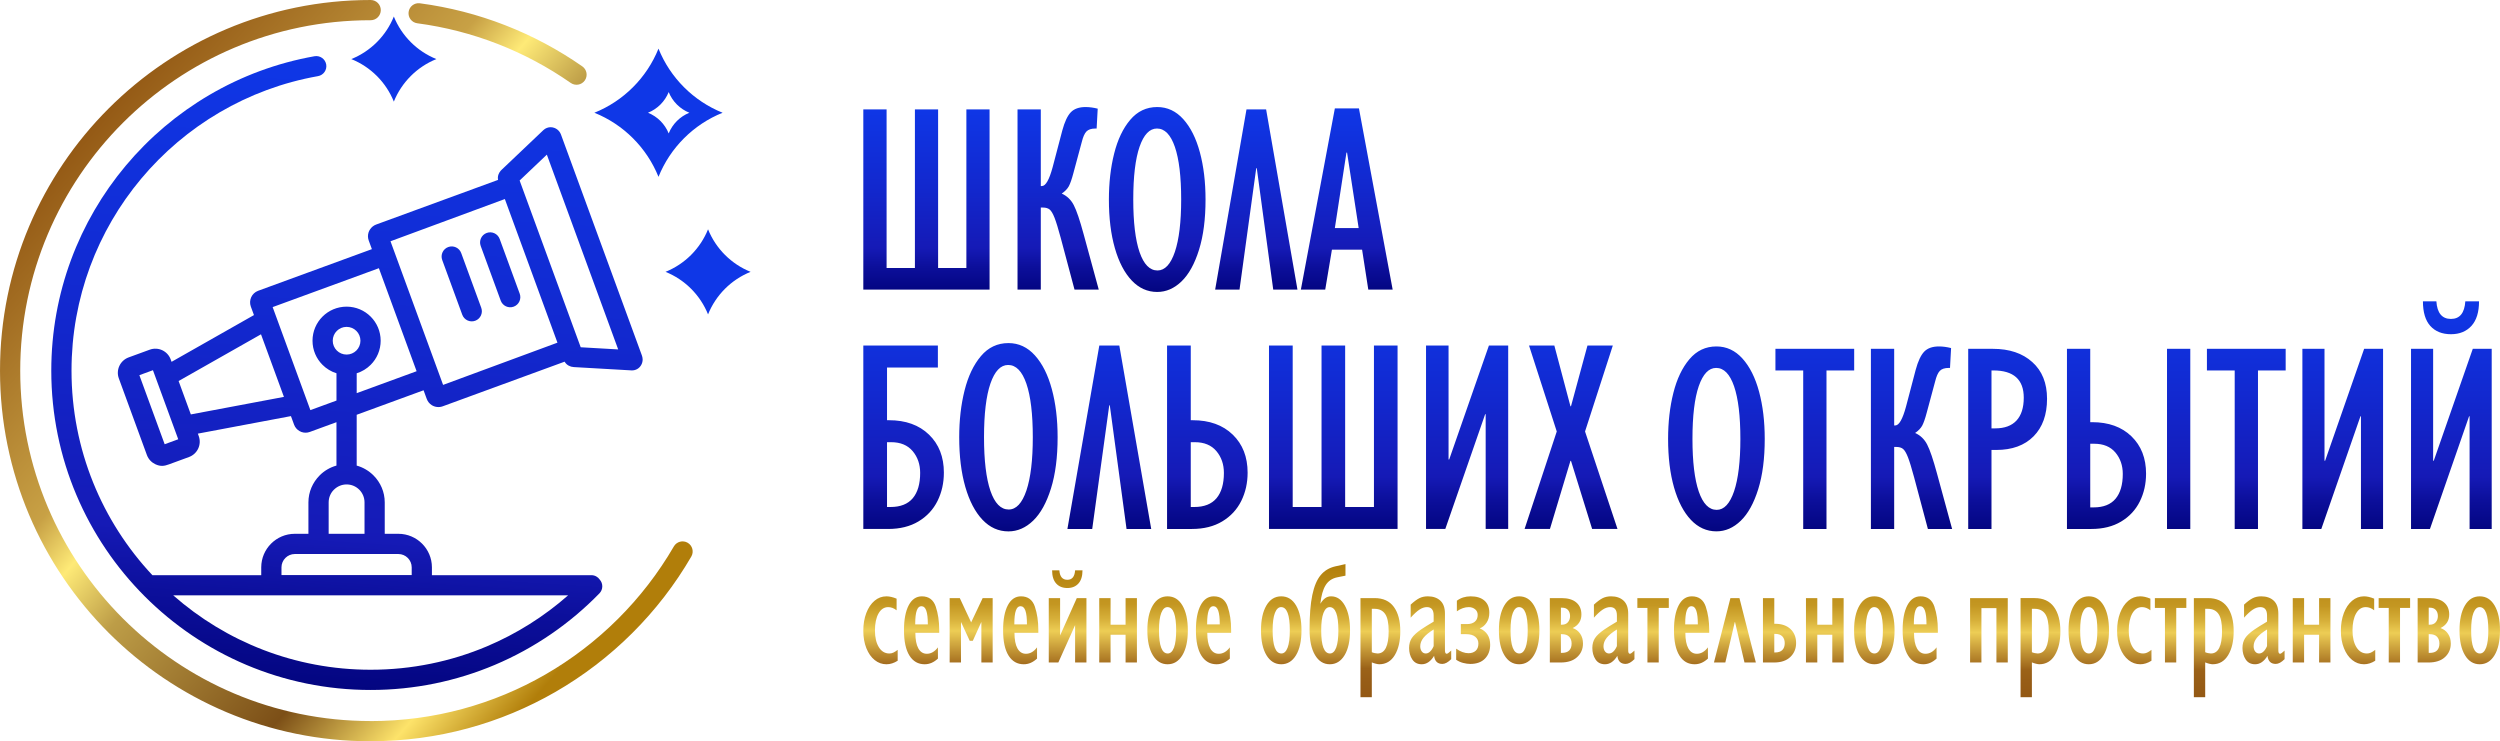
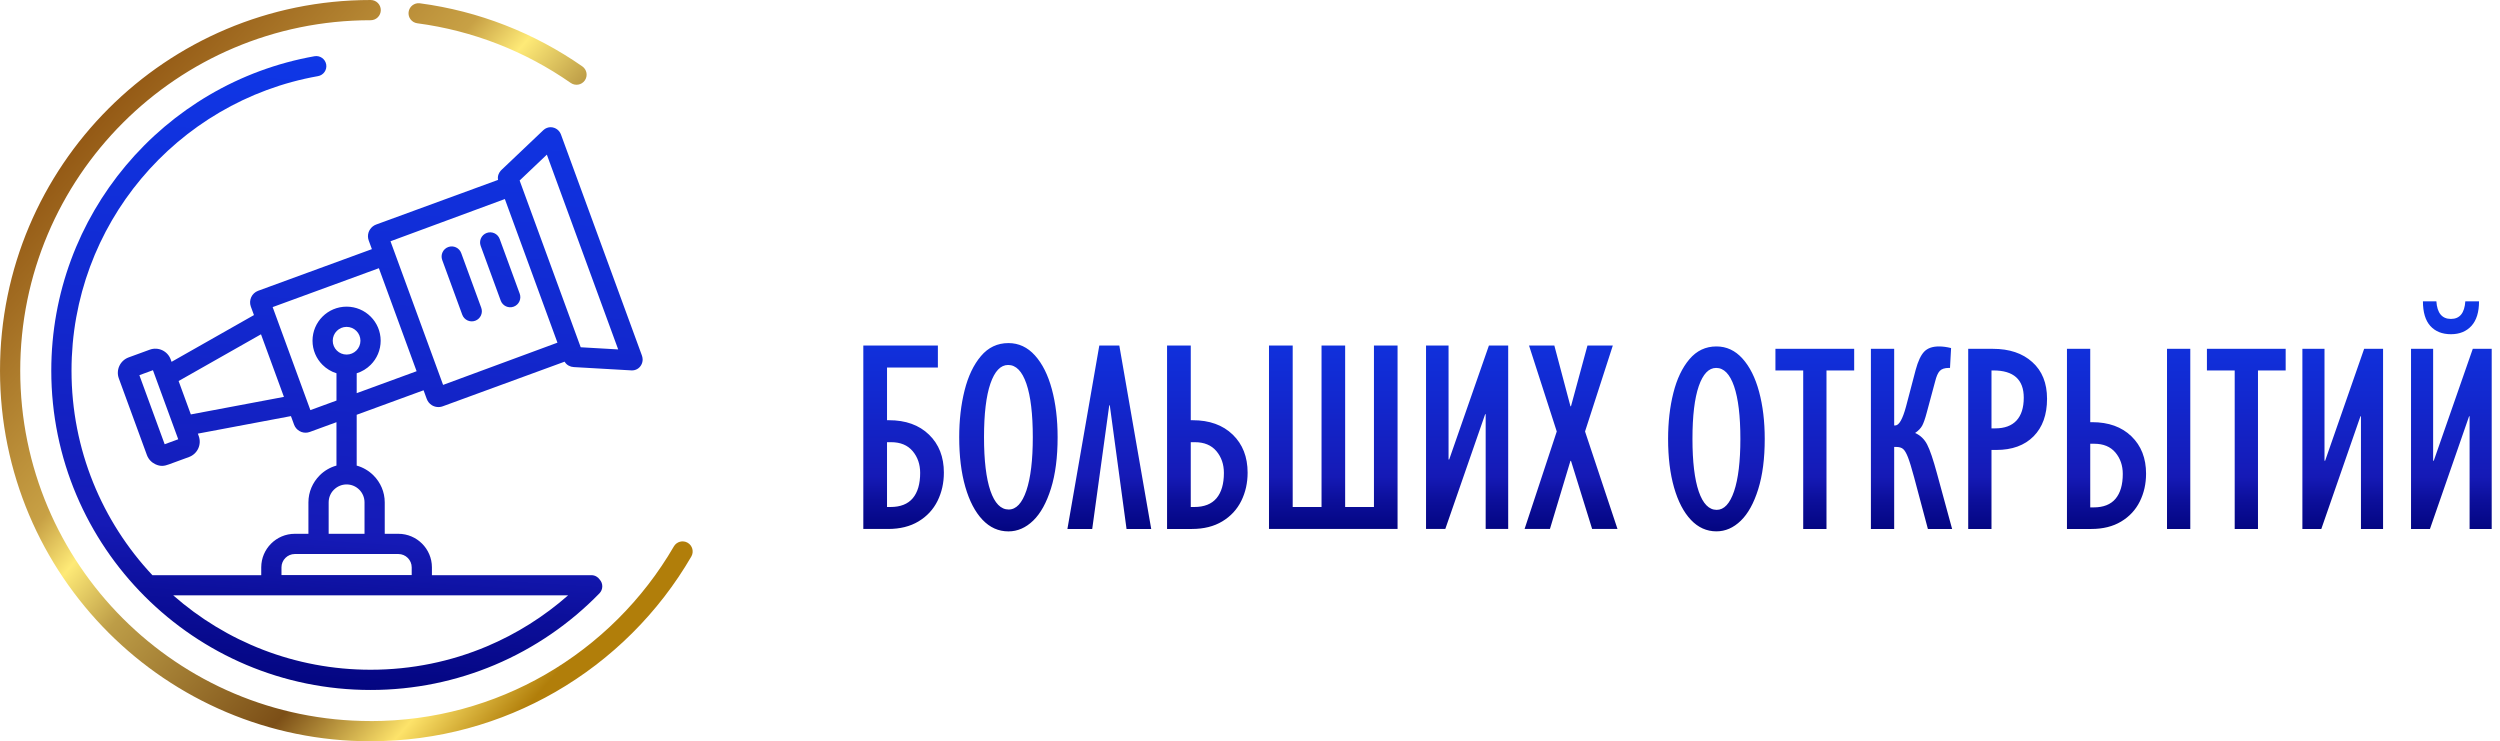
<svg xmlns="http://www.w3.org/2000/svg" xmlns:xlink="http://www.w3.org/1999/xlink" xml:space="preserve" width="90.713mm" height="26.897mm" style="shape-rendering:geometricPrecision; text-rendering:geometricPrecision; image-rendering:optimizeQuality; fill-rule:evenodd; clip-rule:evenodd" viewBox="0 0 9071.28 2689.71">
  <defs>
    <style type="text/css">  .fil3 {fill:#0F37E7} .fil0 {fill:url(#id0)} .fil1 {fill:url(#id1)} .fil4 {fill:url(#id2)} .fil2 {fill:url(#id3)}  </style>
    <linearGradient id="id0" gradientUnits="objectBoundingBox" x1="49.941%" y1="100.082%" x2="50.059%" y2="0%">
      <stop offset="0" style="stop-opacity:1; stop-color:#030580" />
      <stop offset="0.137" style="stop-opacity:1; stop-color:#0C0F9B" />
      <stop offset="0.239" style="stop-opacity:1; stop-color:#151AB6" />
      <stop offset="0.569" style="stop-opacity:1; stop-color:#1228CE" />
      <stop offset="1" style="stop-opacity:1; stop-color:#0F37E7" />
    </linearGradient>
    <linearGradient id="id1" gradientUnits="userSpaceOnUse" x1="6101.53" y1="2529.92" x2="6102.27" y2="2046.77">
      <stop offset="0" style="stop-opacity:1; stop-color:#935814" />
      <stop offset="0.129" style="stop-opacity:1; stop-color:#975D16" />
      <stop offset="0.212" style="stop-opacity:1; stop-color:#9B6218" />
      <stop offset="0.49" style="stop-opacity:1; stop-color:#EDCD55" />
      <stop offset="0.58" style="stop-opacity:1; stop-color:#D7B03A" />
      <stop offset="0.69" style="stop-opacity:1; stop-color:#C49722" />
      <stop offset="1" style="stop-opacity:1; stop-color:#B17E0A" />
    </linearGradient>
    <linearGradient id="id2" gradientUnits="userSpaceOnUse" x1="278.11" y1="496.25" x2="2235.25" y2="2193.46">
      <stop offset="0" style="stop-opacity:1; stop-color:#935814" />
      <stop offset="0.314" style="stop-opacity:1; stop-color:#C8A145" />
      <stop offset="0.388" style="stop-opacity:1; stop-color:#FEEA77" />
      <stop offset="0.486" style="stop-opacity:1; stop-color:#BD9D47" />
      <stop offset="0.749" style="stop-opacity:1; stop-color:#7C4F17" />
      <stop offset="0.89" style="stop-opacity:1; stop-color:#FDE36A" />
      <stop offset="1" style="stop-opacity:1; stop-color:#B17E0A" />
    </linearGradient>
    <linearGradient id="id3" gradientUnits="userSpaceOnUse" xlink:href="#id0" x1="1187.06" y1="2501.02" x2="1330.91" y2="205.99"> </linearGradient>
  </defs>
  <g id="Слой_x0020_1">
    <g id="_2846108847536">
      <g>
        <path class="fil0" d="M6403.37 1592.54c0,71.11 -7.83,131.95 -23.65,182.5 -15.82,50.73 -36.86,88.89 -63.28,114.49 -26.42,25.61 -55.94,38.49 -88.39,38.49 -35.39,0 -66.22,-13.86 -92.48,-41.58 -26.25,-27.73 -46.64,-66.87 -61.16,-117.27 -14.51,-50.56 -21.69,-109.43 -21.69,-176.63 0,-60.5 6.36,-116.12 19.09,-166.68 12.72,-50.72 32.12,-91.49 58.22,-122.31 26.09,-30.99 58.87,-46.49 98.02,-46.49 36.69,0 68.17,14.68 94.59,44.04 26.42,29.36 46.48,69.31 60.18,120.2 13.7,50.72 20.55,107.8 20.55,171.24zm-174.34 257.53c26.74,0 47.78,-22.51 63.11,-67.52 15.17,-45.18 22.83,-108.46 22.83,-190.01 0,-82.85 -7.66,-146.45 -22.83,-190.81 -15.33,-44.53 -37.02,-66.71 -65.07,-66.71 -26.75,0 -47.79,22.02 -63.12,66.22 -15.17,44.03 -22.83,107.8 -22.83,191.3 0,82.85 7.66,146.46 22.83,190.98 15.33,44.37 37.02,66.55 65.08,66.55zm398.42 -505.91l0 575.22 -84.48 0 0 -575.22 -100.79 0 0 -78.45 285.74 0 0 78.45 -100.47 0zm452.1 -81.22l-3.92 72.08 -4.24 0c-15,0 -25.93,3.59 -32.78,10.77 -6.85,7.17 -12.39,19.89 -16.96,38.49l-30.5 113.18c-5.71,21.69 -11.25,37.35 -16.47,47.14 -5.38,9.62 -13.86,18.42 -25.61,26.42 19.09,8.64 33.76,22.67 43.71,42.07 10.11,19.41 21.86,54.31 35.56,104.71l54.96 201.58 -87.91 0 -50.07 -187.72c-8.97,-33.43 -16.47,-57.73 -22.34,-72.74 -5.87,-14.84 -11.74,-24.95 -17.61,-29.84 -5.88,-4.9 -14.19,-7.34 -24.63,-7.34l-7.67 0 0 297.64 -84.48 0 0 -653.67 84.48 0 0 278.07 3.92 0c13.7,0 26.74,-22.83 39.14,-68.82l34.9 -132.76c8.48,-31.48 18.92,-53.66 30.99,-66.22 12.07,-12.55 30.01,-18.92 53.49,-18.92 13.7,0 28.38,1.96 44.04,5.88zm348.19 183.96c0,57.9 -16.3,103.4 -48.92,136.35 -32.62,32.94 -77.8,49.41 -135.37,49.41l-17.29 0 0 286.72 -84.48 0 0 -653.67 89.21 0c60.02,0 107.81,15.98 143.36,48.11 35.72,31.97 53.49,76.33 53.49,133.08zm-84.48 -3.91c0,-65.89 -36.86,-98.83 -110.41,-98.83l-6.69 0 0 210.22 13.38 0c34.08,0 59.85,-9.46 77.47,-28.54 17.45,-18.92 26.25,-46.48 26.25,-82.85zm519.77 476.39l0 -653.67 84.49 0 0 653.67 -84.49 0zm-271.87 -387.51c59.85,0 107.48,17.13 142.87,51.38 35.39,34.25 53,79.42 53,135.53 0,36.53 -7.5,70.13 -22.67,100.79 -15.16,30.5 -37.67,54.8 -67.52,72.74 -30.01,18.1 -66.21,27.07 -108.45,27.07l-88.4 0 0 -653.67 84.48 0 0 266.16 6.69 0zm111.39 187.72c0,-30.5 -8.97,-56.43 -26.75,-77.63 -17.94,-21.2 -43.54,-31.8 -76.97,-31.8l-14.36 0 0 230.94 12.4 0c35.39,0 61.81,-10.44 79.42,-31.32 17.45,-20.87 26.26,-50.88 26.26,-90.19zm490.58 -375.43l0 575.22 -84.48 0 0 -575.22 -100.79 0 0 -78.45 285.74 0 0 78.45 -100.47 0zm243.67 327.65l141.56 -406.1 68.66 0 0 653.67 -80.24 0 0 -409.03 -1.79 0 -142.06 409.03 -68.66 0 0 -653.67 80.24 0 0 406.1 2.29 0zm394.19 0l141.56 -406.1 68.66 0 0 653.67 -80.24 0 0 -409.03 -1.79 0 -142.06 409.03 -68.66 0 0 -653.67 80.24 0 0 406.1 2.29 0zm62.46 -514.56c31.8,0 49.25,-21.36 52.03,-63.93l49.74 0c0,39.14 -9.13,68.83 -27.4,89.05 -18.43,20.22 -43.22,30.33 -74.37,30.33 -31.8,0 -56.76,-9.94 -74.86,-29.84 -17.94,-19.9 -26.91,-49.74 -26.91,-89.54l48.77 0c2.77,42.57 20.54,63.93 53,63.93zm-5468.61 557.85c0,37.2 -7.64,71.41 -23.08,102.64 -15.45,31.05 -38.37,55.8 -68.76,74.07 -30.56,18.44 -67.43,27.57 -110.45,27.57l-90.02 0 0 -665.67 270.55 0 0 79.89 -184.52 0 0 191.16 6.81 0c60.96,0 109.45,17.44 145.49,52.32 36.04,34.88 53.98,80.88 53.98,138.02zm-86.03 0.83c0,-31.06 -9.13,-57.47 -27.24,-79.06 -18.27,-21.59 -44.34,-32.39 -78.39,-32.39l-14.62 0 0 235.18 12.63 0c36.04,0 62.94,-10.63 80.88,-31.89 17.77,-21.26 26.74,-51.82 26.74,-91.84zm498.75 -129.38c0,72.41 -7.97,134.36 -24.08,185.84 -16.11,51.66 -37.54,90.52 -64.44,116.6 -26.91,26.07 -56.97,39.19 -90.02,39.19 -36.04,0 -67.43,-14.11 -94.17,-42.35 -26.74,-28.23 -47.5,-68.09 -62.28,-119.41 -14.78,-51.49 -22.09,-111.45 -22.09,-179.87 0,-61.62 6.48,-118.26 19.43,-169.74 12.96,-51.66 32.72,-93.18 59.29,-124.57 26.58,-31.55 59.96,-47.33 99.82,-47.33 37.37,0 69.42,14.95 96.33,44.84 26.91,29.9 47.33,70.59 61.29,122.41 13.95,51.65 20.92,109.78 20.92,174.39zm-177.54 262.24c27.24,0 48.66,-22.92 64.27,-68.76 15.45,-46 23.25,-110.44 23.25,-193.48 0,-84.38 -7.8,-149.15 -23.25,-194.32 -15.61,-45.34 -37.7,-67.93 -66.27,-67.93 -27.23,0 -48.66,22.42 -64.27,67.43 -15.45,44.84 -23.25,109.78 -23.25,194.82 0,84.37 7.8,149.14 23.25,194.48 15.61,45.18 37.7,67.76 66.27,67.76zm364.88 -378.01l-61.78 448.6 -90.02 0 115.76 -665.67 72.58 0 115.76 665.67 -89.52 0 -60.78 -448.6 -2 0zm302.61 53.98c60.96,0 109.45,17.44 145.49,52.32 36.04,34.88 53.98,80.88 53.98,138.02 0,37.2 -7.64,71.41 -23.08,102.64 -15.45,31.05 -38.37,55.8 -68.76,74.07 -30.56,18.44 -67.43,27.57 -110.45,27.57l-90.02 0 0 -665.67 86.03 0 0 271.05 6.81 0zm113.44 191.17c0,-31.06 -9.13,-57.47 -27.24,-79.06 -18.27,-21.59 -44.34,-32.39 -78.39,-32.39l-14.62 0 0 235.18 12.63 0c36.04,0 62.94,-10.63 80.88,-31.89 17.77,-21.26 26.74,-51.82 26.74,-91.84zm249.62 -462.22l0 585.95 104.64 0 0 -585.95 85.7 0 0 585.95 104.47 0 0 -585.95 85.7 0 0 665.67 -466.54 0 0 -665.67 86.03 0zm567.85 413.55l144.16 -413.55 69.93 0 0 665.67 -81.72 0 0 -416.54 -1.83 0 -144.66 416.54 -69.92 0 0 -665.67 81.72 0 0 413.55 2.32 0zm441.96 -193.15l59.79 -220.4 92.01 0 -100.82 311.91 117.76 353.76 -92.01 0 -76.73 -247.13 -2 0 -74.4 247.13 -92.01 0 116.75 -353.76 -100.64 -311.91 91.84 0 58.46 220.4 2 0z" />
-         <path class="fil0" d="M3217.01 397.05l0 575.39 102.75 0 0 -575.39 84.16 0 0 575.39 102.58 0 0 -575.39 84.16 0 0 653.67 -458.13 0 0 -653.67 84.48 0zm766.05 -2.77l-3.92 72.08 -4.24 0c-15,0 -25.93,3.59 -32.78,10.77 -6.85,7.17 -12.39,19.89 -16.96,38.49l-30.5 113.18c-5.71,21.69 -11.25,37.35 -16.47,47.14 -5.38,9.62 -13.86,18.42 -25.61,26.42 19.09,8.64 33.76,22.67 43.71,42.07 10.11,19.41 21.86,54.31 35.56,104.71l54.96 201.58 -87.91 0 -50.07 -187.72c-8.97,-33.43 -16.47,-57.73 -22.34,-72.74 -5.87,-14.84 -11.74,-24.95 -17.61,-29.84 -5.88,-4.9 -14.19,-7.34 -24.63,-7.34l-7.67 0 0 297.64 -84.48 0 0 -653.67 84.48 0 0 278.07 3.92 0c13.7,0 26.74,-22.83 39.14,-68.82l34.9 -132.76c8.48,-31.48 18.92,-53.66 30.99,-66.22 12.07,-12.55 30.01,-18.92 53.49,-18.92 13.7,0 28.38,1.96 44.04,5.88zm391.25 329.6c0,71.11 -7.83,131.95 -23.65,182.5 -15.82,50.73 -36.86,88.89 -63.28,114.49 -26.42,25.61 -55.94,38.49 -88.39,38.49 -35.39,0 -66.22,-13.86 -92.48,-41.58 -26.25,-27.73 -46.64,-66.87 -61.16,-117.27 -14.51,-50.56 -21.69,-109.43 -21.69,-176.63 0,-60.5 6.36,-116.12 19.09,-166.68 12.72,-50.72 32.12,-91.49 58.22,-122.31 26.09,-30.99 58.87,-46.49 98.02,-46.49 36.69,0 68.17,14.68 94.59,44.04 26.42,29.36 46.48,69.31 60.18,120.2 13.7,50.72 20.55,107.8 20.55,171.24zm-174.34 257.53c26.74,0 47.78,-22.51 63.11,-67.52 15.17,-45.18 22.83,-108.46 22.83,-190.01 0,-82.85 -7.66,-146.45 -22.83,-190.81 -15.33,-44.53 -37.02,-66.71 -65.07,-66.71 -26.75,0 -47.79,22.02 -63.12,66.22 -15.17,44.03 -22.83,107.8 -22.83,191.3 0,82.85 7.66,146.46 22.83,190.98 15.33,44.37 37.02,66.55 65.08,66.55zm358.3 -371.2l-60.67 440.51 -88.39 0 113.67 -653.67 71.27 0 113.68 653.67 -87.91 0 -59.69 -440.51 -1.96 0zm406.59 440.51l-22.5 -144.83 -109.44 0 -24.3 144.83 -88.39 0 123.29 -657.42 87.42 0 122.32 657.42 -88.4 0zm-34.9 -223.11l-42.08 -273.83 -2.28 0 -42.08 273.83 86.44 0z" />
-         <path class="fil1" d="M3222.92 2202.97c-14.77,0 -26.46,7.65 -35.17,22.95 -8.62,15.21 -13.01,35.87 -13.01,61.81 0,25.06 4.75,45.19 14.07,60.49 9.4,15.3 22.15,22.95 38.24,22.95 5.02,0 9.68,-0.97 14.07,-2.99 4.4,-1.93 9.76,-5.36 16.09,-10.2l0 39.48c-13.36,8.53 -26.99,12.84 -40.71,12.84 -15.82,0 -30.07,-5.1 -42.73,-15.3 -12.75,-10.2 -22.77,-24.53 -30.16,-43 -7.38,-18.46 -11.08,-39.48 -11.08,-63.04 0,-24 3.61,-45.55 10.82,-64.54 7.21,-18.9 17.14,-33.76 29.89,-44.49 12.67,-10.73 27.09,-16.09 43.26,-16.09 10.82,0 23.13,2.81 36.84,8.44l0 42.29c-9.75,-7.73 -19.95,-11.6 -30.42,-11.6zm185 82.65l0 10.55 -86.52 0c0,24.8 3.61,43.61 10.82,56.54 7.21,13.01 17.49,19.52 30.86,19.52 15.12,0 28.57,-7.74 40.18,-23.22l0 40.71c-14.77,13.72 -30.77,20.58 -48.09,20.58 -23.57,0 -41.95,-10.46 -55.13,-31.39 -13.28,-20.93 -19.88,-51.7 -19.88,-92.24 0,-38.6 5.72,-68.75 17.15,-90.38 11.43,-21.63 27.34,-32.45 47.74,-32.45 25.06,0 41.86,12.4 50.3,37.19 8.35,24.8 12.57,53.02 12.57,84.59zm-64.89 -85.99c-14.77,0 -22.16,21.1 -22.16,63.3l0 2.64 45.81 0c0,-22.16 -1.84,-38.69 -5.54,-49.59 -3.69,-10.9 -9.67,-16.35 -18.11,-16.35zm222.54 -29.37l36.31 0 0 233.62 -40.97 0 0 -146.05 -0.53 0 -30.6 67.44 -11.08 0 -31.21 -67.44 -0.53 0 0 146.05 -41.15 0 0 -233.62 36.84 0 41.15 88.1 41.77 -88.1zm201.97 115.36l0 10.55 -86.52 0c0,24.8 3.61,43.61 10.82,56.54 7.21,13.01 17.49,19.52 30.86,19.52 15.12,0 28.57,-7.74 40.18,-23.22l0 40.71c-14.77,13.72 -30.77,20.58 -48.09,20.58 -23.57,0 -41.95,-10.46 -55.13,-31.39 -13.28,-20.93 -19.88,-51.7 -19.88,-92.24 0,-38.6 5.72,-68.75 17.15,-90.38 11.43,-21.63 27.34,-32.45 47.74,-32.45 25.06,0 41.86,12.4 50.3,37.19 8.35,24.8 12.57,53.02 12.57,84.59zm-64.89 -85.99c-14.77,0 -22.16,21.1 -22.16,63.3l0 2.64 45.81 0c0,-22.16 -1.84,-38.69 -5.54,-49.59 -3.69,-10.9 -9.67,-16.35 -18.11,-16.35zm198.36 68.76l-60.85 135.49 -34.73 0 0 -233.62 41.15 0 0 135.49 60.58 -135.49 35 0 0 233.62 -41.15 0 0 -135.49zm-28.05 -164.6c17.15,0 26.55,-11.43 28.05,-34.3l26.82 0c0,21.02 -4.93,36.93 -14.78,47.84 -9.93,10.9 -23.3,16.35 -40.09,16.35 -17.15,0 -30.69,-5.45 -40.53,-16.35 -9.94,-10.91 -14.86,-26.82 -14.86,-47.84l26.29 0c1.58,22.87 11.25,34.3 29.1,34.3zm211.2 199.33l-54.43 0 0 100.76 -41.15 0 0 -233.62 41.15 0 0 96.54 54.43 0 0 -96.54 41.15 0 0 233.62 -41.15 0 0 -100.76zm225.88 -15.92c0,38.43 -6.59,68.58 -19.87,90.39 -13.19,21.81 -31.04,32.71 -53.55,32.71 -22.51,0 -40.36,-10.9 -53.54,-32.71 -13.28,-21.81 -19.88,-51.96 -19.88,-90.39 0,-37.98 6.51,-68.05 19.61,-90.21 13.01,-22.16 30.95,-33.15 53.81,-33.15 22.86,0 40.8,10.99 53.81,33.15 13.1,22.16 19.61,52.23 19.61,90.21zm-72.89 83.97c9.76,0 17.32,-7.12 22.69,-21.36 5.27,-14.25 7.91,-35.18 7.91,-62.61 0,-56.18 -10.55,-84.23 -31.66,-84.23 -9.4,0 -16.88,7.03 -22.42,21.1 -5.45,14.07 -8.26,35.08 -8.26,63.13 0,56.01 10.64,83.97 31.74,83.97zm230.02 -85.55l0 10.55 -86.52 0c0,24.8 3.61,43.61 10.82,56.54 7.21,13.01 17.49,19.52 30.86,19.52 15.12,0 28.57,-7.74 40.18,-23.22l0 40.71c-14.77,13.72 -30.77,20.58 -48.09,20.58 -23.57,0 -41.95,-10.46 -55.13,-31.39 -13.28,-20.93 -19.88,-51.7 -19.88,-92.24 0,-38.6 5.72,-68.75 17.15,-90.38 11.43,-21.63 27.34,-32.45 47.74,-32.45 25.06,0 41.86,12.4 50.3,37.19 8.35,24.8 12.57,53.02 12.57,84.59zm-64.89 -85.99c-14.77,0 -22.16,21.1 -22.16,63.3l0 2.64 45.81 0c0,-22.16 -1.84,-38.69 -5.54,-49.59 -3.69,-10.9 -9.67,-16.35 -18.11,-16.35zm320.14 87.57c0,38.43 -6.59,68.58 -19.87,90.39 -13.19,21.81 -31.04,32.71 -53.55,32.71 -22.51,0 -40.36,-10.9 -53.54,-32.71 -13.28,-21.81 -19.88,-51.96 -19.88,-90.39 0,-37.98 6.51,-68.05 19.61,-90.21 13.01,-22.16 30.95,-33.15 53.81,-33.15 22.86,0 40.8,10.99 53.81,33.15 13.1,22.16 19.61,52.23 19.61,90.21zm-72.89 83.97c9.76,0 17.32,-7.12 22.69,-21.36 5.27,-14.25 7.91,-35.18 7.91,-62.61 0,-56.18 -10.55,-84.23 -31.66,-84.23 -9.4,0 -16.88,7.03 -22.42,21.1 -5.45,14.07 -8.26,35.08 -8.26,63.13 0,56.01 10.64,83.97 31.74,83.97zm195.73 -316.1l36.84 -8.26 0 42.03 -29.37 5.89c-18.99,3.78 -33.32,13.45 -42.82,29.02 -9.58,15.56 -15.91,37.89 -18.99,67.08 5.36,-8.88 11.17,-15.65 17.41,-20.22 6.24,-4.57 13.45,-6.77 21.54,-6.77 20.75,0 37.37,11.08 49.94,33.41 12.58,22.34 18.82,52.32 18.82,89.95 0,38.43 -6.59,68.58 -19.87,90.39 -13.19,21.81 -31.04,32.71 -53.55,32.71 -22.51,0 -40.36,-11.08 -53.54,-33.24 -13.28,-22.16 -19.88,-53.11 -19.88,-92.94 0,-51.7 3.34,-93.46 10.03,-125.38 6.68,-31.83 16.88,-55.83 30.42,-71.92 13.54,-16.18 31.21,-26.73 53.02,-31.75zm-19.52 316.1c9.76,0 17.32,-7.12 22.69,-21.36 5.27,-14.25 7.91,-35.18 7.91,-62.61 0,-56.18 -10.55,-84.23 -31.66,-84.23 -9.4,0 -16.88,7.03 -22.42,21.1 -5.45,14.07 -8.26,35.08 -8.26,63.13 0,56.01 10.64,83.97 31.74,83.97zm255.26 -80.63c0,35.52 -6.6,64.36 -19.96,86.52 -13.28,22.16 -32.18,33.24 -56.54,33.24 -2.73,0 -6.77,-0.62 -12.13,-1.94 -5.28,-1.23 -9.85,-2.81 -13.63,-4.48l-1.06 0 0 126 -41.15 0 0 -359.62 51.26 0c30.87,0 54.17,10.64 69.82,31.92 15.56,21.27 23.39,50.73 23.39,88.36zm-82.65 80.63c26.9,0 40.44,-27.08 40.44,-81.16 0,-29.19 -4.31,-49.94 -12.92,-62.34 -8.53,-12.39 -21.46,-18.55 -38.6,-18.55l-9.59 0 0 157.39c2.82,1.41 6.25,2.55 10.47,3.34 4.22,0.88 7.65,1.32 10.2,1.32zm244.69 -144.55l0 132.42c0,5.01 0.53,8.44 1.67,10.28 1.14,1.94 2.73,2.91 4.75,2.91 2.73,0 8.18,-3.87 16.27,-11.61l0 31.13c-11.52,11.51 -22.16,17.32 -32.01,17.32 -17.67,0 -27.7,-9.85 -30.07,-29.37 -12.4,20.4 -27.35,30.6 -44.84,30.6 -15.13,0 -26.56,-5.8 -34.29,-17.5 -7.74,-11.69 -11.61,-25.59 -11.61,-41.76 0,-13.72 3.25,-25.59 9.67,-35.53 6.42,-9.93 18.03,-20.57 34.64,-31.91 9.85,-6.69 24.8,-16.01 44.85,-27.88l0 -22.42c0,-20.22 -8.18,-30.33 -24.45,-30.33 -8.79,0 -17.67,2.99 -26.81,8.88 -9.06,5.89 -19.88,15.74 -32.18,29.45l0 -47.39c12.3,-11.34 23.03,-19.17 31.91,-23.56 8.97,-4.4 19.08,-6.51 30.43,-6.51 18.9,0 33.93,5.19 45.19,15.56 11.25,10.38 16.88,26.12 16.88,47.22zm-69.55 144.55c5.63,0 10.9,-2.37 15.83,-7.12 4.92,-4.66 9.14,-11.26 12.75,-19.7l0 -60.23c-16.62,10.12 -28.93,20.14 -36.84,29.99 -7.92,9.84 -11.87,20.13 -11.87,30.77 0,7.74 1.84,14.07 5.54,18.91 3.69,4.92 8.61,7.38 14.59,7.38zm190.9 -35.78c0,-10.38 -3.79,-18.65 -11.35,-24.89 -7.56,-6.24 -18.37,-9.41 -32.44,-9.41l-19.87 0 0 -36.57 22.68 0c11.87,0 21.19,-2.91 28.05,-8.62 6.86,-5.8 10.38,-13.98 10.38,-24.62 0,-8.79 -3.26,-15.65 -9.59,-20.75 -6.33,-5.01 -13.89,-7.56 -22.68,-7.56 -14.42,0 -28.84,5.01 -43.26,15.21l0 -38.43c14.06,-10.63 30.86,-15.91 50.2,-15.91 21.19,0 37.72,5.1 49.59,15.3 11.96,10.2 17.94,25.06 17.94,44.4 0,14.07 -3.34,26.12 -10.02,36.05 -6.69,10.03 -14.95,16.8 -24.8,20.4 25.32,10.82 37.9,30.6 37.9,59.53 0,20.4 -6.25,37.1 -18.64,50.03 -12.49,13.01 -30.25,19.52 -53.46,19.52 -7.74,0 -16.36,-1.23 -25.94,-3.61 -9.5,-2.46 -17.94,-6.33 -25.32,-11.6l0 -40.19c15.47,10.99 30.42,16.45 44.84,16.45 10.64,0 19.25,-2.91 25.85,-8.71 6.59,-5.89 9.94,-14.51 9.94,-26.02zm221.31 -48.19c0,38.43 -6.59,68.58 -19.87,90.39 -13.19,21.81 -31.04,32.71 -53.55,32.71 -22.51,0 -40.36,-10.9 -53.54,-32.71 -13.28,-21.81 -19.88,-51.96 -19.88,-90.39 0,-37.98 6.51,-68.05 19.61,-90.21 13.01,-22.16 30.95,-33.15 53.81,-33.15 22.86,0 40.8,10.99 53.81,33.15 13.1,22.16 19.61,52.23 19.61,90.21zm-72.89 83.97c9.76,0 17.32,-7.12 22.69,-21.36 5.27,-14.25 7.91,-35.18 7.91,-62.61 0,-56.18 -10.55,-84.23 -31.66,-84.23 -9.4,0 -16.88,7.03 -22.42,21.1 -5.45,14.07 -8.26,35.08 -8.26,63.13 0,56.01 10.64,83.97 31.74,83.97zm225.36 -141.38c0,22.42 -10.55,38.86 -31.65,49.15 11.87,4.13 21.01,11.16 27.52,21.01 6.59,9.85 9.85,21.45 9.85,34.91 0,19.87 -7.04,36.4 -21.11,49.41 -14.15,13.1 -34.11,19.61 -60.05,19.61l-39.13 0 0 -233.62 42.74 0c23.21,0 40.97,5.27 53.28,15.83 12.4,10.55 18.55,25.14 18.55,43.7zm-41.15 5.89c0,-9.32 -2.55,-16.71 -7.47,-22.34 -5.01,-5.54 -12.22,-8.35 -21.63,-8.35l-4.13 0 0 61.81 4.13 0c9.05,0 16.18,-2.99 21.36,-8.97 5.1,-6.06 7.74,-13.45 7.74,-22.15zm5.63 99.71c0,-10.38 -2.9,-18.65 -8.62,-24.89 -5.71,-6.24 -14.68,-9.41 -26.64,-9.41l-3.6 0 0 67.97 3.07 0c12.4,0 21.46,-2.99 27.17,-8.97 5.72,-5.98 8.62,-14.24 8.62,-24.7zm205.31 -108.77l0 132.42c0,5.01 0.53,8.44 1.67,10.28 1.14,1.94 2.73,2.91 4.75,2.91 2.73,0 8.18,-3.87 16.27,-11.61l0 31.13c-11.52,11.51 -22.16,17.32 -32.01,17.32 -17.67,0 -27.7,-9.85 -30.07,-29.37 -12.4,20.4 -27.35,30.6 -44.84,30.6 -15.13,0 -26.56,-5.8 -34.29,-17.5 -7.74,-11.69 -11.61,-25.59 -11.61,-41.76 0,-13.72 3.25,-25.59 9.67,-35.53 6.42,-9.93 18.03,-20.57 34.64,-31.91 9.85,-6.69 24.8,-16.01 44.85,-27.88l0 -22.42c0,-20.22 -8.18,-30.33 -24.45,-30.33 -8.79,0 -17.67,2.99 -26.81,8.88 -9.06,5.89 -19.88,15.74 -32.18,29.45l0 -47.39c12.3,-11.34 23.03,-19.17 31.91,-23.56 8.97,-4.4 19.08,-6.51 30.43,-6.51 18.9,0 33.93,5.19 45.19,15.56 11.25,10.38 16.88,26.12 16.88,47.22zm-69.55 144.55c5.63,0 10.9,-2.37 15.83,-7.12 4.92,-4.66 9.14,-11.26 12.75,-19.7l0 -60.23c-16.62,10.12 -28.93,20.14 -36.84,29.99 -7.92,9.84 -11.87,20.13 -11.87,30.77 0,7.74 1.84,14.07 5.54,18.91 3.69,4.92 8.61,7.38 14.59,7.38zm180.34 -165.13l0 197.84 -40.97 0 0 -197.84 -36.58 0 0 -35.78 114.13 0 0 35.78 -36.58 0zm183.15 79.58l0 10.55 -86.52 0c0,24.8 3.61,43.61 10.82,56.54 7.21,13.01 17.49,19.52 30.86,19.52 15.12,0 28.57,-7.74 40.18,-23.22l0 40.71c-14.77,13.72 -30.77,20.58 -48.09,20.58 -23.57,0 -41.95,-10.46 -55.13,-31.39 -13.28,-20.93 -19.88,-51.7 -19.88,-92.24 0,-38.6 5.72,-68.75 17.15,-90.38 11.43,-21.63 27.34,-32.45 47.74,-32.45 25.06,0 41.86,12.4 50.3,37.19 8.35,24.8 12.57,53.02 12.57,84.59zm-64.89 -85.99c-14.77,0 -22.16,21.1 -22.16,63.3l0 2.64 45.81 0c0,-22.16 -1.84,-38.69 -5.54,-49.59 -3.69,-10.9 -9.67,-16.35 -18.11,-16.35zm157.65 57.68l-34.29 146.57 -41.24 0 59.79 -233.62 32.71 0 59.53 233.62 -41.24 0 -34.29 -146.57 -0.97 0zm222.54 75.96c0,20.32 -6.95,37.11 -20.84,50.47 -13.98,13.46 -33.68,20.14 -59.26,20.14l-40.19 0 0 -233.62 41.15 0 0 93.2 3.17 0c23.47,0 42.03,6.42 55.57,19.08 13.63,12.75 20.4,29.63 20.4,50.73zm-41.24 0.53c0,-10.28 -2.9,-18.46 -8.62,-24.62 -5.71,-6.06 -14.68,-9.14 -26.64,-9.14l-2.64 0 0 67.53 2.11 0c12.4,0 21.46,-2.99 27.17,-9.06 5.72,-5.98 8.62,-14.24 8.62,-24.71zm172.6 -30.68l-54.43 0 0 100.76 -41.15 0 0 -233.62 41.15 0 0 96.54 54.43 0 0 -96.54 41.15 0 0 233.62 -41.15 0 0 -100.76zm225.88 -15.92c0,38.43 -6.59,68.58 -19.87,90.39 -13.19,21.81 -31.04,32.71 -53.55,32.71 -22.51,0 -40.36,-10.9 -53.54,-32.71 -13.28,-21.81 -19.88,-51.96 -19.88,-90.39 0,-37.98 6.51,-68.05 19.61,-90.21 13.01,-22.16 30.95,-33.15 53.81,-33.15 22.86,0 40.8,10.99 53.81,33.15 13.1,22.16 19.61,52.23 19.61,90.21zm-72.89 83.97c9.76,0 17.32,-7.12 22.69,-21.36 5.27,-14.25 7.91,-35.18 7.91,-62.61 0,-56.18 -10.55,-84.23 -31.66,-84.23 -9.4,0 -16.88,7.03 -22.42,21.1 -5.45,14.07 -8.26,35.08 -8.26,63.13 0,56.01 10.64,83.97 31.74,83.97zm230.02 -85.55l0 10.55 -86.52 0c0,24.8 3.61,43.61 10.82,56.54 7.21,13.01 17.49,19.52 30.86,19.52 15.12,0 28.57,-7.74 40.18,-23.22l0 40.71c-14.77,13.72 -30.77,20.58 -48.09,20.58 -23.57,0 -41.95,-10.46 -55.13,-31.39 -13.28,-20.93 -19.88,-51.7 -19.88,-92.24 0,-38.6 5.72,-68.75 17.15,-90.38 11.43,-21.63 27.34,-32.45 47.74,-32.45 25.06,0 41.86,12.4 50.3,37.19 8.35,24.8 12.57,53.02 12.57,84.59zm-64.89 -85.99c-14.77,0 -22.16,21.1 -22.16,63.3l0 2.64 45.81 0c0,-22.16 -1.84,-38.69 -5.54,-49.59 -3.69,-10.9 -9.67,-16.35 -18.11,-16.35zm277.41 6.94l-54.43 0 0 197.31 -41.15 0 0 -233.62 136.73 0 0 233.62 -41.15 0 0 -197.31zm232.04 83.97c0,35.52 -6.6,64.36 -19.96,86.52 -13.28,22.16 -32.18,33.24 -56.54,33.24 -2.73,0 -6.77,-0.62 -12.13,-1.94 -5.28,-1.23 -9.85,-2.81 -13.63,-4.48l-1.06 0 0 126 -41.15 0 0 -359.62 51.26 0c30.87,0 54.17,10.64 69.82,31.92 15.56,21.27 23.39,50.73 23.39,88.36zm-82.65 80.63c26.9,0 40.44,-27.08 40.44,-81.16 0,-29.19 -4.31,-49.94 -12.92,-62.34 -8.53,-12.39 -21.46,-18.55 -38.6,-18.55l-9.59 0 0 157.39c2.82,1.41 6.25,2.55 10.47,3.34 4.22,0.88 7.65,1.32 10.2,1.32zm259.11 -83.97c0,38.43 -6.59,68.58 -19.87,90.39 -13.19,21.81 -31.04,32.71 -53.55,32.71 -22.51,0 -40.36,-10.9 -53.54,-32.71 -13.28,-21.81 -19.88,-51.96 -19.88,-90.39 0,-37.98 6.51,-68.05 19.61,-90.21 13.01,-22.16 30.95,-33.15 53.81,-33.15 22.86,0 40.8,10.99 53.81,33.15 13.1,22.16 19.61,52.23 19.61,90.21zm-72.89 83.97c9.76,0 17.32,-7.12 22.69,-21.36 5.27,-14.25 7.91,-35.18 7.91,-62.61 0,-56.18 -10.55,-84.23 -31.66,-84.23 -9.4,0 -16.88,7.03 -22.42,21.1 -5.45,14.07 -8.26,35.08 -8.26,63.13 0,56.01 10.64,83.97 31.74,83.97zm192.65 -168.2c-14.77,0 -26.46,7.65 -35.17,22.95 -8.62,15.21 -13.01,35.87 -13.01,61.81 0,25.06 4.75,45.19 14.07,60.49 9.4,15.3 22.15,22.95 38.24,22.95 5.02,0 9.68,-0.97 14.07,-2.99 4.4,-1.93 9.76,-5.36 16.09,-10.2l0 39.48c-13.36,8.53 -26.99,12.84 -40.71,12.84 -15.82,0 -30.07,-5.1 -42.73,-15.3 -12.75,-10.2 -22.77,-24.53 -30.16,-43 -7.38,-18.46 -11.08,-39.48 -11.08,-63.04 0,-24 3.61,-45.55 10.82,-64.54 7.21,-18.9 17.14,-33.76 29.89,-44.49 12.67,-10.73 27.09,-16.09 43.26,-16.09 10.82,0 23.13,2.81 36.84,8.44l0 42.29c-9.75,-7.73 -19.95,-11.6 -30.42,-11.6zm124.24 3.07l0 197.84 -40.97 0 0 -197.84 -36.58 0 0 -35.78 114.13 0 0 35.78 -36.58 0zm208.39 84.5c0,35.52 -6.6,64.36 -19.96,86.52 -13.28,22.16 -32.18,33.24 -56.54,33.24 -2.73,0 -6.77,-0.62 -12.13,-1.94 -5.28,-1.23 -9.85,-2.81 -13.63,-4.48l-1.06 0 0 126 -41.15 0 0 -359.62 51.26 0c30.87,0 54.17,10.64 69.82,31.92 15.56,21.27 23.39,50.73 23.39,88.36zm-82.65 80.63c26.9,0 40.44,-27.08 40.44,-81.16 0,-29.19 -4.31,-49.94 -12.92,-62.34 -8.53,-12.39 -21.46,-18.55 -38.6,-18.55l-9.59 0 0 157.39c2.82,1.41 6.25,2.55 10.47,3.34 4.22,0.88 7.65,1.32 10.2,1.32zm244.69 -144.55l0 132.42c0,5.01 0.53,8.44 1.67,10.28 1.14,1.94 2.73,2.91 4.75,2.91 2.73,0 8.18,-3.87 16.27,-11.61l0 31.13c-11.52,11.51 -22.16,17.32 -32.01,17.32 -17.67,0 -27.7,-9.85 -30.07,-29.37 -12.4,20.4 -27.35,30.6 -44.84,30.6 -15.13,0 -26.56,-5.8 -34.29,-17.5 -7.74,-11.69 -11.61,-25.59 -11.61,-41.76 0,-13.72 3.25,-25.59 9.67,-35.53 6.42,-9.93 18.03,-20.57 34.64,-31.91 9.85,-6.69 24.8,-16.01 44.85,-27.88l0 -22.42c0,-20.22 -8.18,-30.33 -24.45,-30.33 -8.79,0 -17.67,2.99 -26.81,8.88 -9.06,5.89 -19.88,15.74 -32.18,29.45l0 -47.39c12.3,-11.34 23.03,-19.17 31.91,-23.56 8.97,-4.4 19.08,-6.51 30.43,-6.51 18.9,0 33.93,5.19 45.19,15.56 11.25,10.38 16.88,26.12 16.88,47.22zm-69.55 144.55c5.63,0 10.9,-2.37 15.83,-7.12 4.92,-4.66 9.14,-11.26 12.75,-19.7l0 -60.23c-16.62,10.12 -28.93,20.14 -36.84,29.99 -7.92,9.84 -11.87,20.13 -11.87,30.77 0,7.74 1.84,14.07 5.54,18.91 3.69,4.92 8.61,7.38 14.59,7.38zm217.45 -68.05l-54.43 0 0 100.76 -41.15 0 0 -233.62 41.15 0 0 96.54 54.43 0 0 -96.54 41.15 0 0 233.62 -41.15 0 0 -100.76zm169.43 -100.15c-14.77,0 -26.46,7.65 -35.17,22.95 -8.62,15.21 -13.01,35.87 -13.01,61.81 0,25.06 4.75,45.19 14.07,60.49 9.4,15.3 22.15,22.95 38.24,22.95 5.02,0 9.68,-0.97 14.07,-2.99 4.4,-1.93 9.76,-5.36 16.09,-10.2l0 39.48c-13.36,8.53 -26.99,12.84 -40.71,12.84 -15.82,0 -30.07,-5.1 -42.73,-15.3 -12.75,-10.2 -22.77,-24.53 -30.16,-43 -7.38,-18.46 -11.08,-39.48 -11.08,-63.04 0,-24 3.61,-45.55 10.82,-64.54 7.21,-18.9 17.14,-33.76 29.89,-44.49 12.67,-10.73 27.09,-16.09 43.26,-16.09 10.82,0 23.13,2.81 36.84,8.44l0 42.29c-9.75,-7.73 -19.95,-11.6 -30.42,-11.6zm124.24 3.07l0 197.84 -40.97 0 0 -197.84 -36.58 0 0 -35.78 114.13 0 0 35.78 -36.58 0zm178.49 23.75c0,22.42 -10.55,38.86 -31.65,49.15 11.87,4.13 21.01,11.16 27.52,21.01 6.59,9.85 9.85,21.45 9.85,34.91 0,19.87 -7.04,36.4 -21.11,49.41 -14.15,13.1 -34.11,19.61 -60.05,19.61l-39.13 0 0 -233.62 42.74 0c23.21,0 40.97,5.27 53.28,15.83 12.4,10.55 18.55,25.14 18.55,43.7zm-41.15 5.89c0,-9.32 -2.55,-16.71 -7.47,-22.34 -5.01,-5.54 -12.22,-8.35 -21.63,-8.35l-4.13 0 0 61.81 4.13 0c9.05,0 16.18,-2.99 21.36,-8.97 5.1,-6.06 7.74,-13.45 7.74,-22.15zm5.63 99.71c0,-10.38 -2.9,-18.65 -8.62,-24.89 -5.71,-6.24 -14.68,-9.41 -26.64,-9.41l-3.6 0 0 67.97 3.07 0c12.4,0 21.46,-2.99 27.17,-8.97 5.72,-5.98 8.62,-14.24 8.62,-24.7zm219.73 -48.19c0,38.43 -6.59,68.58 -19.87,90.39 -13.19,21.81 -31.04,32.71 -53.55,32.71 -22.51,0 -40.36,-10.9 -53.54,-32.71 -13.28,-21.81 -19.88,-51.96 -19.88,-90.39 0,-37.98 6.51,-68.05 19.61,-90.21 13.01,-22.16 30.95,-33.15 53.81,-33.15 22.86,0 40.8,10.99 53.81,33.15 13.1,22.16 19.61,52.23 19.61,90.21zm-72.89 83.97c9.76,0 17.32,-7.12 22.69,-21.36 5.27,-14.25 7.91,-35.18 7.91,-62.61 0,-56.18 -10.55,-84.23 -31.66,-84.23 -9.4,0 -16.88,7.03 -22.42,21.1 -5.45,14.07 -8.26,35.08 -8.26,63.13 0,56.01 10.64,83.97 31.74,83.97z" />
      </g>
      <g>
        <path class="fil2" d="M1746.19 1116.77c6.97,19.02 -2.8,40.11 -21.82,47.08 -19.01,6.97 -40.1,-2.8 -47.07,-21.82l-72.73 -198.58c-6.97,-19.02 2.8,-40.11 21.82,-47.08 19.01,-6.97 40.1,2.8 47.07,21.82l72.73 198.58zm139.6 -51.13c6.97,19.02 -2.8,40.11 -21.81,47.08 -19.02,6.97 -40.11,-2.8 -47.08,-21.82l-72.73 -198.59c-6.97,-19.02 2.8,-40.1 21.82,-47.07 19.02,-6.98 40.1,2.8 47.07,21.81l72.73 198.59zm-391.94 1020.93l0 -28c0,-13.25 -5.45,-25.33 -14.22,-34.09 -8.76,-8.77 -20.84,-14.22 -34.09,-14.22l-49.49 0 -276.92 0 -49.49 0c-13.25,0 -25.33,5.45 -34.09,14.22 -8.77,8.76 -14.22,20.84 -14.22,34.09l0 28 472.52 0zm-128.98 -1271.84l442.3 -161.97c-2.03,-10.07 0.24,-18.69 4.83,-26.61 2.92,-5.03 5.54,-7.63 8.12,-10.07l151.58 -144c3.72,-3.53 8.1,-6.27 12.87,-8.06 9.61,-3.65 19.18,-3 27.5,0.23 6.84,2.63 12.91,7.15 17.38,12.94 2.45,3.19 4.51,6.85 5.95,10.73l293.36 800.86c1.71,4.67 2.91,9.55 3.06,14.55 0.46,14.55 -7.22,28.88 -20.05,35.95 -6.04,3.33 -13.02,4.96 -19.9,4.71l-209.87 -12.03c-7.15,-0.49 -12.37,-1.96 -18.55,-5.25 -5.86,-3.15 -10.94,-7.71 -14.68,-14.38l-442.45 162c-13.12,4.79 -28.28,3.14 -39.98,-4.44 -7.95,-5.14 -14.37,-12.83 -17.91,-22.47l-11.46 -31.3 -242.69 88.88 0 184.37c23.32,6.47 44.24,18.96 60.98,35.66l0.15 0.15c25.08,25.13 40.64,59.71 40.64,97.66l0 114.03 49.49 0c33.51,0 63.95,13.68 85.98,35.72 22.04,22.03 35.72,52.47 35.72,85.98l0 28.45 578.69 0c12.61,0 23.75,6.4 30.31,16.12 12.64,14.2 12.34,35.98 -1.13,49.82 -107.17,110.09 -236.18,198.99 -380.04,259.71 -138.65,58.53 -290.81,90.89 -450.23,90.89 -319.97,0 -609.65,-129.7 -819.33,-339.38 -209.69,-209.68 -339.39,-499.36 -339.39,-819.33 0,-282.82 101.41,-542.04 269.86,-743.27 171.17,-204.49 411.63,-349.04 685.27,-397.57 19.94,-3.48 38.94,9.87 42.43,29.81 3.48,19.94 -9.88,38.94 -29.81,42.42 -256.21,45.43 -481.39,180.82 -641.71,372.35 -157.69,188.39 -252.64,431.21 -252.64,696.26 0,287.06 111.45,548.08 293.43,742.16l394.99 0 0 -28.44c0,-33.51 13.68,-63.95 35.71,-85.98 22.04,-22.04 52.48,-35.72 85.99,-35.72l49.49 0 0 -114.03c0,-37.99 15.59,-72.6 40.72,-97.74l-0.08 -0.07c16.72,-16.72 37.69,-29.22 61.12,-35.69l0 -157.46 -96.85 35.47c-10.19,3.71 -20.9,3.47 -30.38,0.03 -2.38,-0.87 -4.79,-2.06 -6.99,-3.33 -8.75,-5.03 -15.85,-13.01 -19.58,-23.16l-11.38 -31.06 -337.79 63.6 3.24 8.83c5.6,15.3 4.46,31.49 -1.9,45.2 -6.38,13.76 -18.05,25.16 -33.45,30.82l-72.47 26.58c-17.24,6.33 -30.42,8.56 -49.61,-0.37 -13.73,-6.48 -25.1,-18.13 -30.72,-33.44l-101.79 -277.94c-5.64,-15.37 -4.49,-31.6 1.88,-45.35 6.38,-13.75 18.06,-25.17 33.45,-30.85l76.74 -28.07c15.37,-5.63 31.62,-4.5 45.34,1.89 13.75,6.47 25.11,18.12 30.73,33.44l3.19 8.71 298.92 -169.6 -11.48 -31.33c-3.93,-10.71 -3.23,-23.22 1.58,-33.61 4.74,-10.41 13.52,-18.94 24.99,-23.17l6.28 -2.31 406.58 -148.84 -11.46 -31.28c-3.64,-9.91 -3.59,-20.23 -0.6,-29.49 1.17,-3.66 3.02,-7.28 5.11,-10.51 5.16,-8.02 12.88,-14.48 22.4,-18.01zm-143.98 638.74l0 -99.02c-19.39,-6.03 -36.74,-16.69 -50.74,-30.69 -22.37,-22.37 -36.22,-53.29 -36.22,-87.43 0,-34.15 13.85,-65.06 36.22,-87.44 22.37,-22.37 53.3,-36.21 87.44,-36.21 34.14,0 65.06,13.84 87.43,36.21 22.37,22.38 36.22,53.29 36.22,87.44 0,34.14 -13.85,65.06 -36.22,87.43 -14,14 -31.35,24.66 -50.74,30.69l0 72.14 217.37 -79.6 -136.91 -373.83 -385.43 141.15 136.91 373.83 94.67 -34.67zm72.24 -252.68c-9.08,-9.09 -21.66,-14.72 -35.54,-14.72 -13.88,0 -26.47,5.63 -35.55,14.72 -9.08,9.08 -14.71,21.66 -14.71,35.54 0,13.87 5.63,26.46 14.71,35.54 9.08,9.08 21.67,14.71 35.55,14.71 13.88,0 26.46,-5.63 35.54,-14.71 9.08,-9.08 14.71,-21.67 14.71,-35.54 0,-13.88 -5.63,-26.46 -14.71,-35.54zm-35.54 556.99c-17.85,0 -34.12,7.33 -45.92,19.14l-0.15 0c-11.72,11.71 -19,27.96 -19,45.92l0 114.03 130.13 0 0 -114.03c0,-17.96 -7.27,-34.21 -18.99,-45.92l-0.15 -0.15c-11.7,-11.72 -27.96,-18.99 -45.92,-18.99zm-609.54 -375.24l44.37 121.2 337.76 -63.61 -83.18 -227.13 -298.95 169.54zm-93.12 -39.25l-49.26 18.04 91.78 250.6 49.26 -18.04 -91.78 -250.6zm1552.15 -83.24l135.99 7.84 -258.84 -706.75 -98.77 93.83 221.62 605.08zm-275.26 -537.85l-414.93 153.24 190.87 521.17 414.93 -153.24 -190.87 -521.17zm-1203.41 1437.91c191.13,168.1 441.87,270.06 716.43,270.06 149.86,0 292.41,-30.22 421.85,-84.86 108.31,-45.72 207.69,-108.59 294.76,-185.19l-1433.04 -0.01z" />
-         <path class="fil3" d="M1274.67 214.37c70.15,28.22 126.15,84.22 154.37,154.37 28.22,-70.15 84.23,-126.15 154.38,-154.37 -70.15,-28.23 -126.16,-84.23 -154.38,-154.38 -28.22,70.15 -84.22,126.15 -154.37,154.38zm882.06 194.72c105.71,42.52 190.06,126.89 232.61,232.61 42.51,-105.71 126.9,-190.09 232.6,-232.6 -105.71,-42.53 -190.1,-126.91 -232.6,-232.61 -42.54,105.7 -126.9,190.08 -232.61,232.6zm194.57 0.01c34.11,13.72 61.31,40.93 75.04,75.03 13.72,-34.1 40.95,-61.33 75.03,-75.03 -34.1,-13.71 -61.32,-40.94 -75.03,-75.04 -13.72,34.1 -40.94,61.32 -75.04,75.04zm63.48 577.29c70.15,28.23 126.15,84.23 154.37,154.39 28.23,-70.16 84.22,-126.16 154.38,-154.39 -70.16,-28.22 -126.15,-84.22 -154.38,-154.37 -28.22,70.15 -84.22,126.15 -154.37,154.37z" />
        <path class="fil4" d="M2445.08 1982.69c10.13,-17.49 32.53,-23.46 50.02,-13.34 17.49,10.13 23.46,32.54 13.34,50.03 -118.42,203.83 -288.98,373.73 -493.43,491.5 -197.31,113.64 -426.17,178.67 -670.17,178.68l0 0.15c-371.35,0 -707.59,-150.55 -950.94,-393.9 -243.38,-243.37 -393.9,-579.6 -393.9,-950.97 0,-371.37 150.54,-707.59 393.9,-950.95 243.35,-243.35 579.57,-393.89 950.92,-393.89l0.18 0c20.27,0 36.7,16.43 36.7,36.7 0,20.26 -16.43,36.69 -36.7,36.69l-0.16 0c-351.11,0 -668.97,142.32 -899.05,372.39 -230.08,230.08 -372.4,547.95 -372.4,899.05 0,351.12 142.32,669.01 372.4,899.09 230.08,230.08 547.95,372.39 899.05,372.39l0 0.15c230.78,0 447.21,-61.48 633.77,-168.93 193.18,-111.28 354.42,-271.97 466.47,-464.84zm-930.92 -1898.24c-20.02,-2.61 -34.15,-20.97 -31.54,-40.99 2.61,-20.02 20.97,-34.15 40.99,-31.54 107.25,14.26 210.49,41.14 308.12,79.08 100.31,38.97 194.58,89.46 281.11,149.77 16.62,11.56 20.73,34.41 9.17,51.03 -11.55,16.62 -34.41,20.73 -51.03,9.17 -82.24,-57.32 -171.33,-105.1 -265.62,-141.74 -92.36,-35.9 -189.93,-61.31 -291.2,-74.78z" />
      </g>
    </g>
  </g>
</svg>